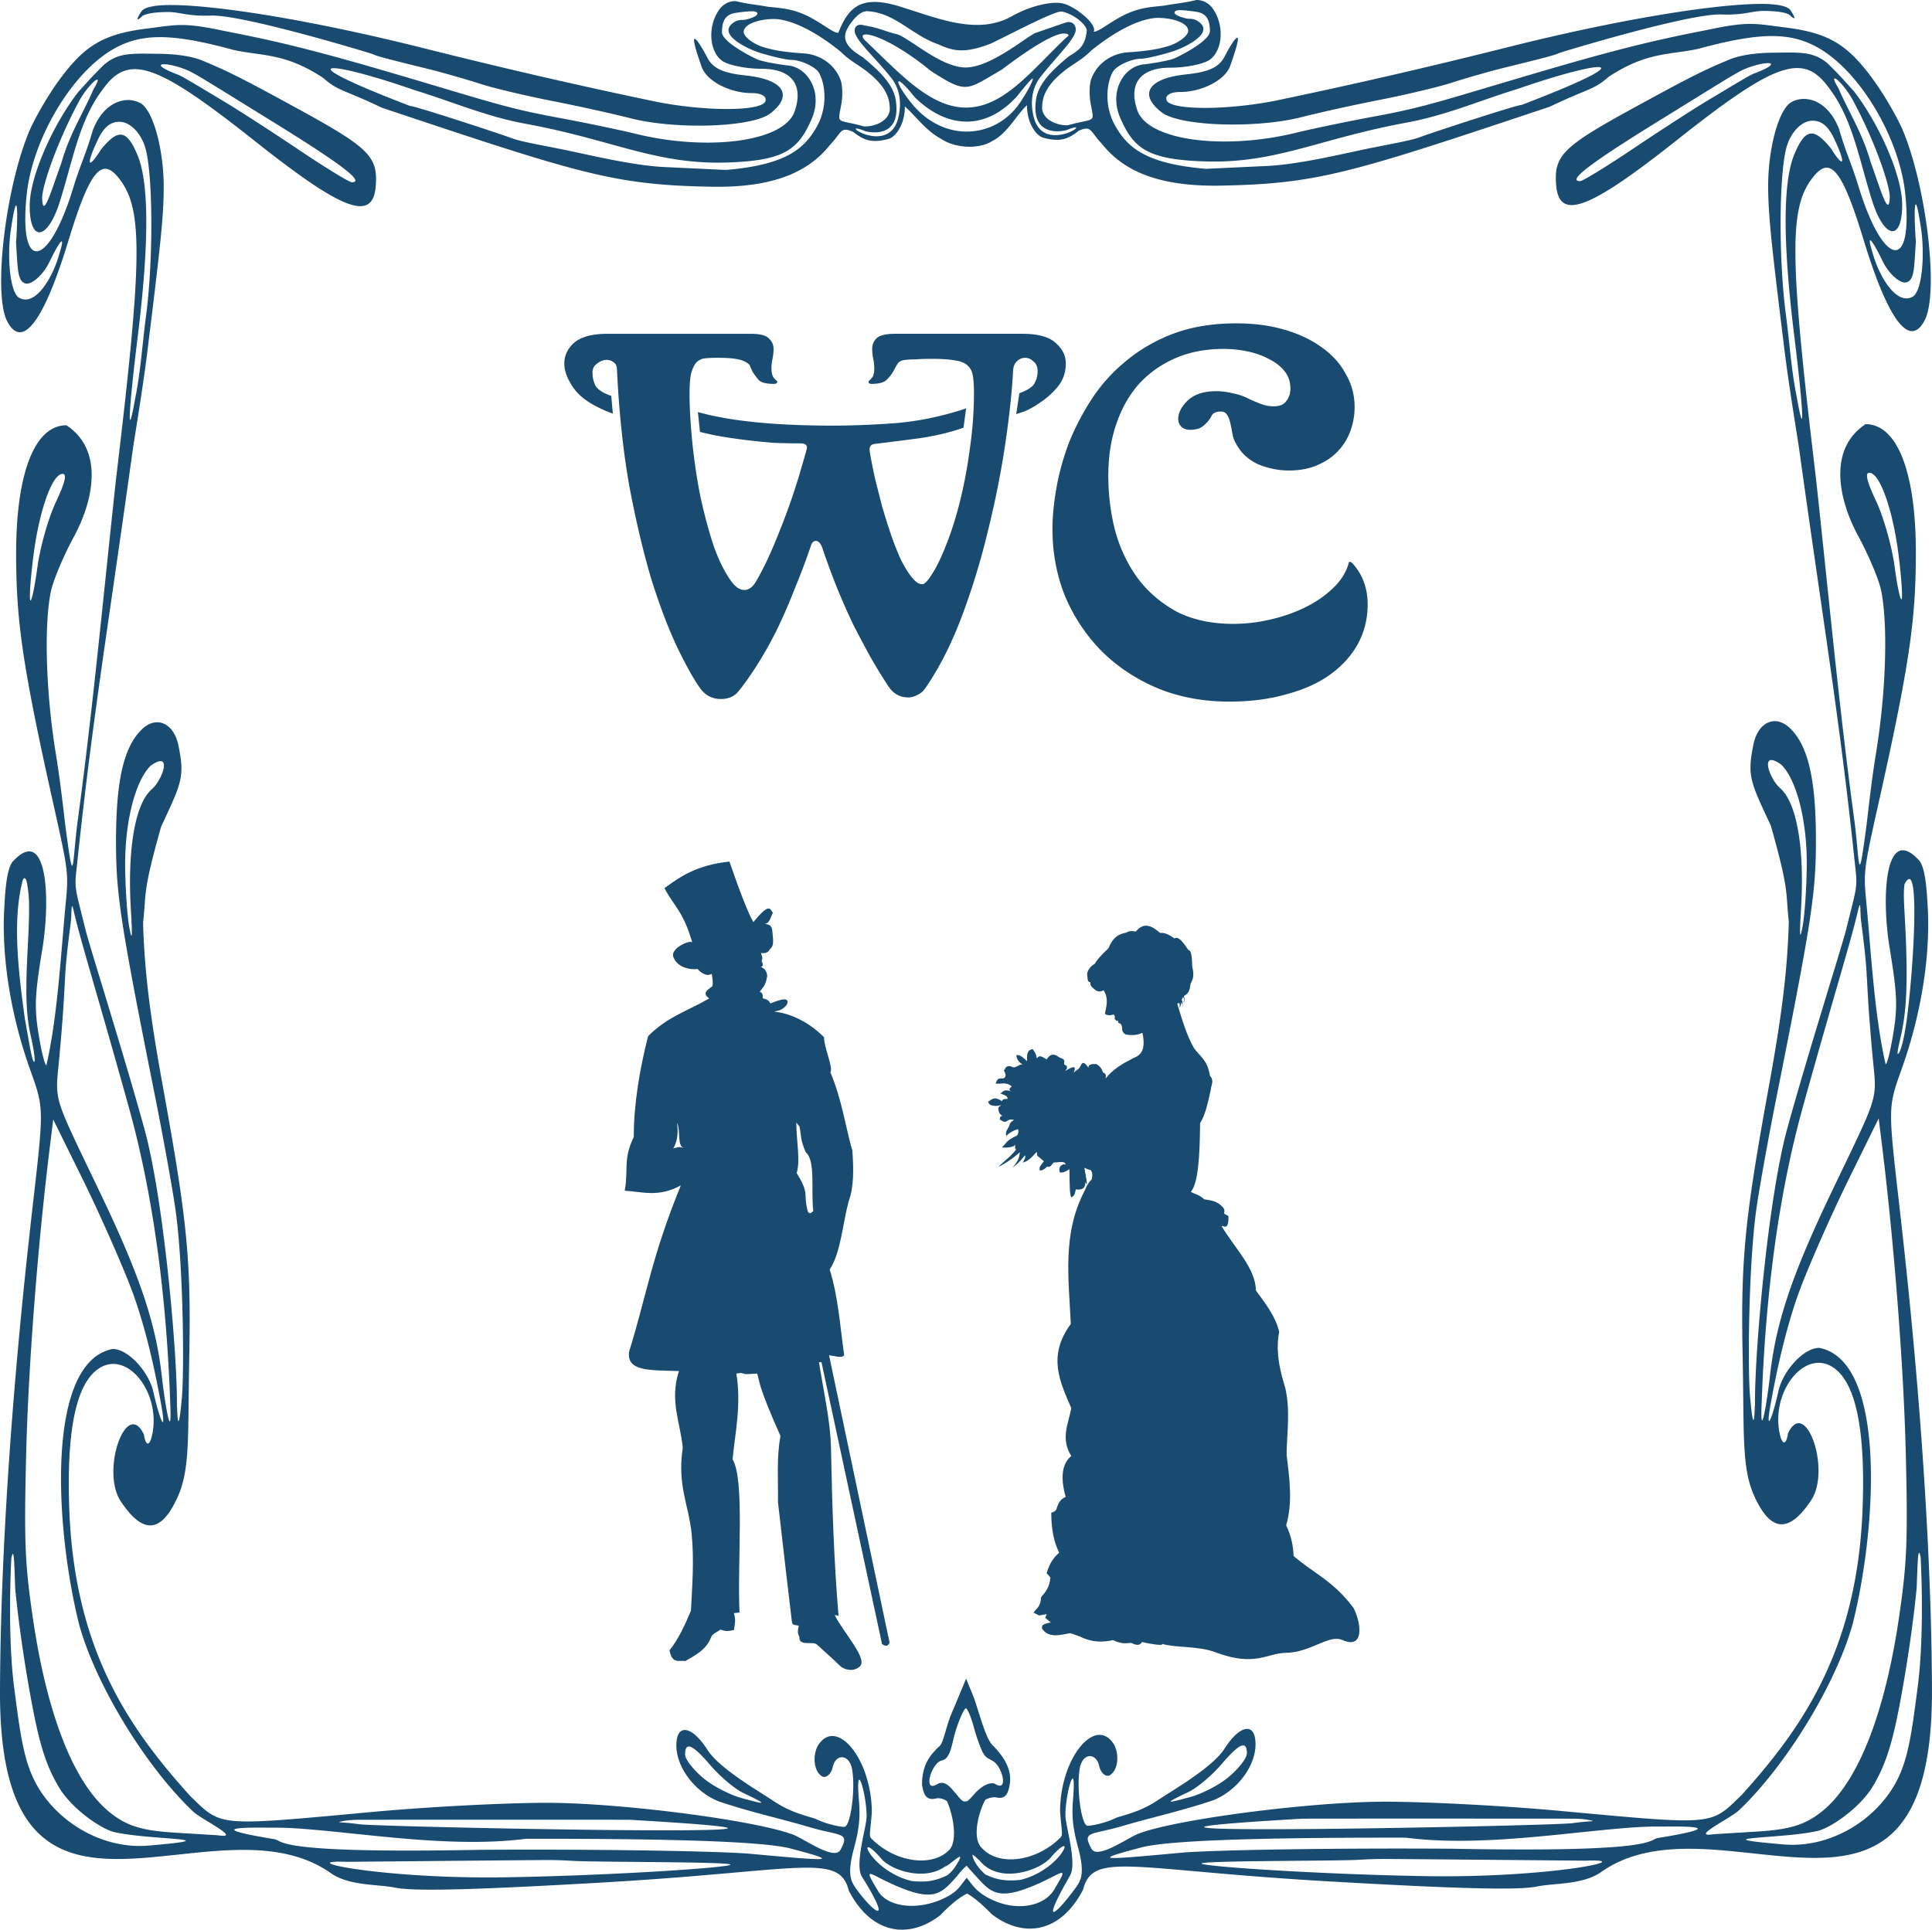
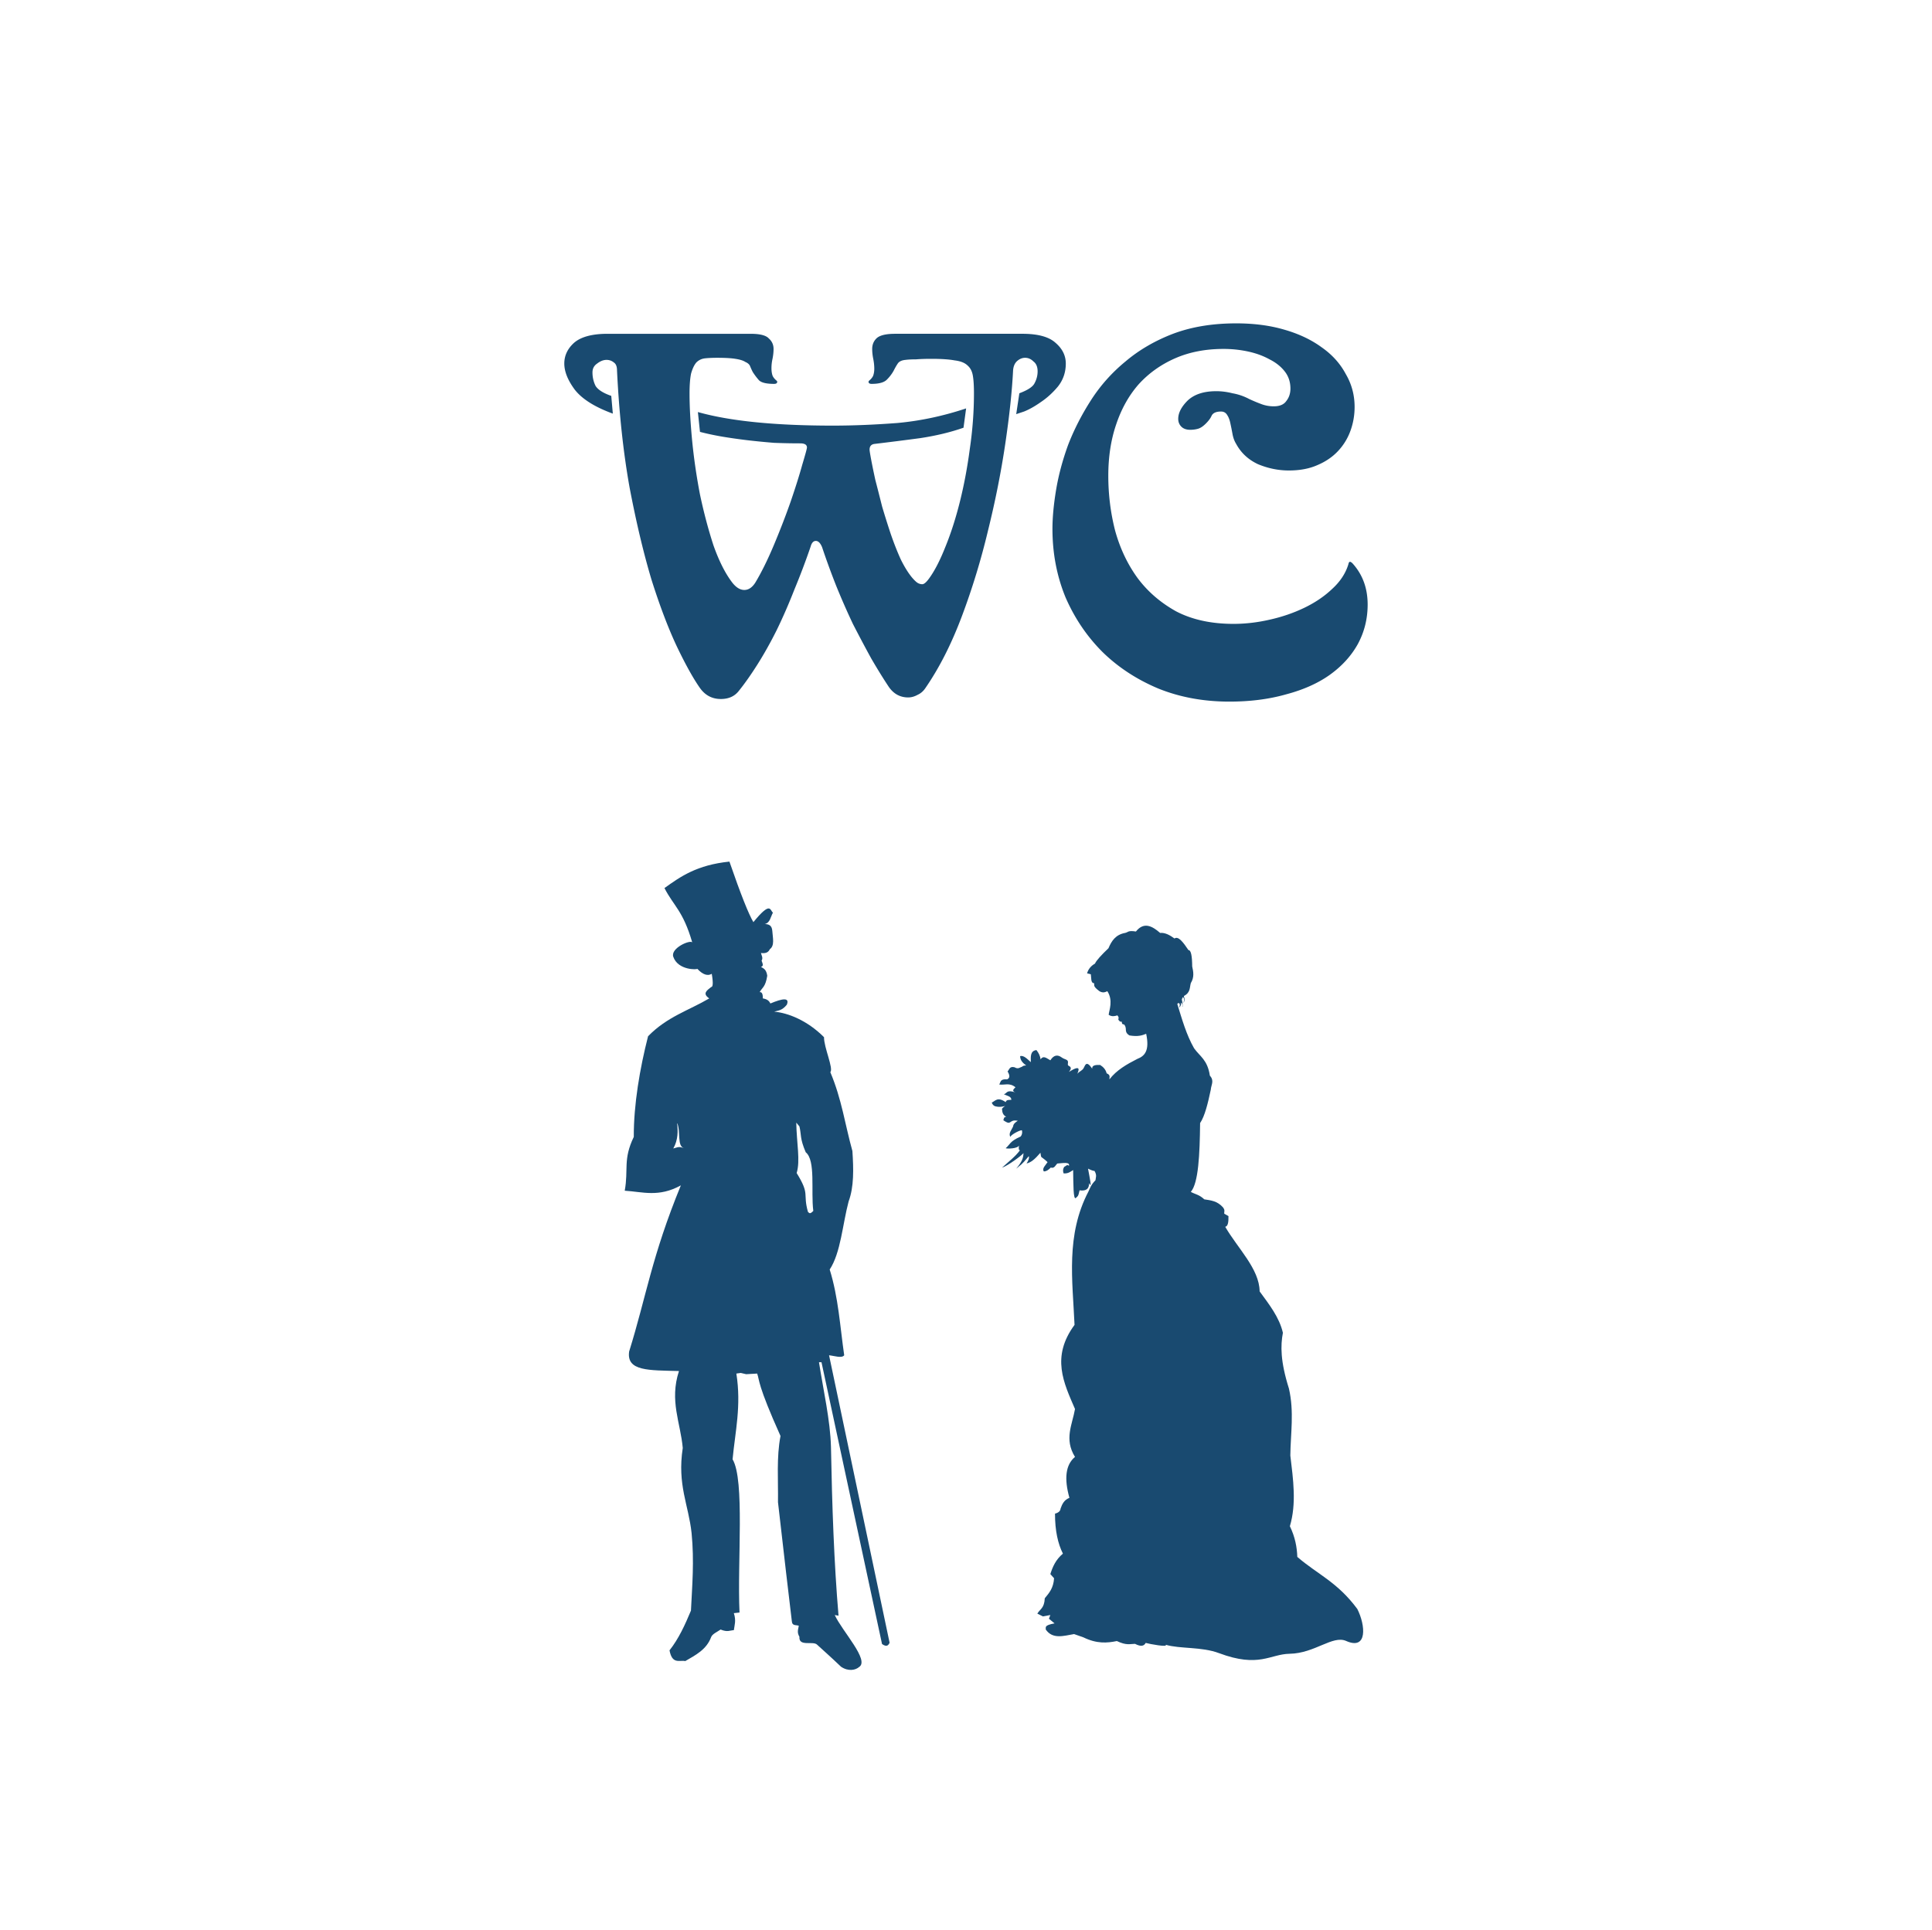
<svg xmlns="http://www.w3.org/2000/svg" viewBox="0 0 1480.9 1479.5" version="1.0">
  <g fill="#194a70">
    <path d="M520.44 1051.162c-7.444 22.814 1.191 39.597 2.904 58.979-4.338 28.342 4.46 43.556 6.767 65.259 2.125 21.65.44 40.246-.487 59.453-4.541 10.855-9.346 21.507-16.432 30.453 2.085 10.984 7.62 7.323 12.087 8.223 7.932-4.609 16.249-8.778 19.815-18.374.894-2.436 4.622-3.939 7.255-5.8 5.407 2.193 7.052.61 10.151.488.515-3.966 1.888-7.29 0-13.055l4.345-.48c-1.773-39.157 4.169-101.452-5.312-117.47 1.996-21.291 6.808-40.897 2.896-65.74l3.384-.48 4.108.967 8.459-.487c1.915 5.333.02 8.026 17.887 47.86-3.16 16.41-1.672 33.756-1.93 50.756 5.394 47.562 7.668 66.294 10.633 91.361.243 3.675 3.343 2.585 5.319 3.384-.467 2.862-1.557 4.967.48 8.46-.643 7.883 10.537 2.916 13.535 6.036 6.064 5.583 8.778 7.81 18.367 16.919 5.84 3.952 11.39 2.402 13.779.243 8.344-5.123-12.811-27.313-18.61-39.88l2.903.487c-3.418-40.22-4.954-84.202-5.8-129.55-.528-20.073-5.766-42.968-9.19-64.78h1.935l46.405 216.08c3.661 2.558 4.825.954 5.8-.967l-46.405-220.425c4.223.44 9.725 2.484 11.606 0-3.18-22-4.433-44.327-11.119-65.746 8.507-12.926 9.86-34.765 14.503-52.204 4.175-11.289 3.803-24.844 2.896-38.67-5.63-20.14-8.134-39.658-16.918-60.427 2.619-2.734-5.002-19.186-4.832-26.826-13.184-13.183-27.964-18.665-38.19-19.579 3.093-.974 5.976-.724 9.671-5.319 2.362-5.78-3.377-4.812-12.574-.961-.886-1.814-2.348-3.336-5.8-3.871.034-3.005-.52-5.035-2.415-4.832 1.982-3.729 4.392-3.681 5.8-12.567-.732-4.893-2.857-5.604-4.833-6.768 2.477-.69 1.05-2.937.48-4.838 1.293-1.93.008-3.865-.48-5.8 4.122.528 5.847-.86 6.768-2.897 3.911-2.808 2.26-8.79 1.935-14.02-.331-4.579-2.93-5.183-5.8-5.317 4.129-.865 4.46-5.524 6.28-8.702-2.348-1.99-1.678-9.015-14.982 7.252-3.608-6.04-9.604-21.033-18.367-46.407-24.959 2.589-37.432 11.419-49.796 20.303 7.093 13.857 14.185 17.22 21.27 41.572-1.962-1.963-16.763 4.602-14.502 11.119 3.654 10.517 18.55 9.908 18.374 9.184 4.371 4.642 8.026 5.67 11.119 3.864 1.292 7.749.791 10.11-.488 10.151-3.174 2.518-7.01 4.94-1.448 8.703-15.714 9.244-32.322 14.043-46.892 29.006-6.334 24.816-11.045 52.36-10.95 77.176-8.412 17.433-3.945 24.803-6.936 41.255 13.622.798 26.007 5.292 43.027-4.108-22.448 54.763-26.427 84.912-39.644 127.371-2.186 15.207 15.105 14.36 38.19 14.983zm-1.448-190.45c.744 6.604.812 13.21-2.903 19.815 5.38-1.746 4.994-1.043 8.46-.244-5.855-1.17-2.559-12.682-5.557-19.572zm91.361 0l2.416 2.896c1.597 6.585.19 8.967 4.832 19.822 7.77 6.24 3.871 29.966 5.807 44.956-2.741 2.971-3.215 1.421-4.115.724-4.067-14.55 1.787-12.892-8.649-29.756 2.93-9.448-.02-22.793-.29-38.643z" fill-rule="evenodd" />
-     <path d="M833.26 746.26c.95-3.38 3.09-5.77 6.06-7.48 1.04-2.44 4.94-6.64 10.34-11.77 2.33-5.6 5.51-10.48 12.83-11.76 2.34-.51 1.97-2.06 8.2-1.07 5.98-7.47 12.23-4.45 18.54 1.07 3.97-.33 7.54 1.79 11.05 4.28 2.96-2.13 6.79 3.1 10.69 8.91 1.95-.08 2.81 4.48 2.86 12.48.9 4.12 1.74 8.24-1.07 12.83-.96 3.5-.2 7.28-5.35 9.89 1.9 5.47-1.74 5.34-.21 4.53 1.02-.53-.1-6.39-1.32-1.86 1.37 6.45-.06 6.55.49 4.5.03-1.42-1.64-3.13-1.04-1.25-.22 2.2-1.63 3.14-1.45 2.75 1.37-2.96-.68-4.15-1.46-2.52 3.61 11.69 6.93 23.55 12.83 33.87 4.38 6.23 10.32 8.81 12.12 21.03 3.63 3.94.92 7.18.72 10.7-2.21 10.47-4.59 20.34-8.2 25.66-.27 24.09-1.24 46.03-7.13 52.76 3.44 1.89 6.45 2.04 10.33 5.71 4.89.79 9.83 1.14 14.26 6.06 1.95 2.46.81 3.37 1.07 4.99l3.21 1.78c.05 4.13-.19 7.82-2.49 8.2l-2.86-.71c9.47 16.45 26.19 32.25 26.38 49.55 7.32 10.02 15.1 19.87 17.83 31.73-1.83 9.75-2.01 21.71 4.63 42.78 4.09 17.85 1.27 34.33 1.07 51.33 2.19 18.35 4.84 36.76-.35 54.19 4.05 8.38 5.43 16.09 5.7 23.53 15.33 13.29 30.66 19.18 45.99 39.92 6.33 12.54 7.96 31.87-8.56 24.53-10.35-4.61-23.99 9.51-43.35 9.82-14.99.24-23.39 11.04-54.12-.49-13.38-5.02-29.61-3.15-40.85-6.41 2.04 2.06-12.14-.51-15.33-1.42-1.19 2.16-3.23 3.26-8.19.71-3.89.04-6.48 1.37-13.91-2.14-7.49 1.54-15.36 2.18-25.67-2.85l-7.12-2.5c-8.02 1.37-16.47 4.19-21.75-3.56.38-1.55-1.66-3.09 6.77-4.64l-4.28-3.56 1.07-2.85-5.7 1.07-4.28-2.14c2.06-3.52 5.34-4.01 5.71-11.77 3.25-3.94 6.64-7.69 7.13-15.33l-2.86-3.2c1.77-5.59 4.1-11.04 9.63-15.69-3.79-7.56-6.07-17.4-6.06-30.66 3.01-.78 4.11-2.19 4.28-3.92 1.2-3.44 2.76-6.64 6.77-8.2-4.1-14.6-3.03-25.32 4.28-31.37-8.5-13.66-2.06-24.82 0-36.72-8.63-20.04-18.51-39.87-.36-64.52-1.51-34.35-6.83-68.88 10.7-102.32 1.23-2.61 1.88-4.98 5.34-8.55.22-2.12 1.26-3.76-.71-7.13-1.14-.07-2.85-.71-4.99-1.78 1.21 6.69 3.33 16.16.71 11.05.18 2.12-.12 6.59-7.19 5.57-1.09 5.41-1.63 4.39-2.79 5.83-2.12 2.05-1.94-10.94-2.14-21.38-2.03 1.35-3.96 2.84-7.29 2.57-.79-2.26-.37-3.81.52-5.07 1.17-.33 2.09-2.17 3.56-.71.86-3.23-4.67-2.06-8.91-1.79-1.38 1.19-2.19 4.07-5.03 3.1-1.18 1.3-3.15 2.97-5.31 2.96-1.61-2.37 1.4-4.75 2.86-7.13-5.94-5.53-4.55-2.14-5.48-7.18-4.43 5.12-7.11 7.37-10.63 8.23 1.48-2.32 2.23-4.28 1.7-5.6-6.07 7.38-5.85 6.24-9.65 9.61 4.72-5.7 5.45-8.34 5.6-11.96-.84 1.36-11.49 9.45-16.48 11.18 4.82-4.42 10.3-8.51 13.9-13.54-1.95 1.11-.47-5.9-.71-3.93-.38 3.07-10 3.05-10.34 2.5 3.49-2.92 2.85-5.1 11.41-8.91-.56.64 1.8-1.33 1.07-4.64-.24-1.07-8.8 3.22-8.91 4.99-1.68-2.99 1.1-5.5 2.13-8.19.14-1.85 1.79-3.1 3.57-4.28-1.74-.15-3.33-.71-5.7 1.07-.95.36-1.21 1.41-5.35-1.43.35-1.22.34-2.72 2.29-2.66-2.43-1.11-3.24-3.16-3.36-6.25-.52.92 1.44-2.6 4.63-2.5-3.01.56-5.67 1.72-9.62.72-1.83-.52-2.34-1.69-2.85-2.86 2.82-1.32 4.41-4.67 10.69-.35.45-2.06 2.57-1.62 4.28-1.78.17-2.72-3.43-3.09-5.7-4.28 2.7-.66 1.74-3.75 8.91-1.43-3.16-1.08-1.4-2.51 0-3.92-4.78-3.82-8.33-1.45-12.48-2.14 1.28-1.68.47-4.4 6.06-3.92 2.03-.91 2.36-2.8.36-6.06 1.38-1.47 1.51-4.19 5.34-3.21 2.96 1.73 3.96.03 5.71-.36.46-.45.79-.93 3.21-1.06-3.75-2.58-4.55-4.89-4.64-7.13 2.74-.78 5.47 2.18 8.2 4.63-.08-4.2-.52-8.65 4.28-9.27 1.68 2.07 2.87 4.39 3.21 7.13 2.25-3.44 4.92-.56 7.48.71 2.71-4.29 5.73-4.37 8.64-2.22 1.63 1.2 2.89 1.27 4.08 2.05 1.8 1.17-.21 3.7 1.28 4.36 2.72 1.2 1.55 3.07.26 4.73 10.22-6.49 7.03-.3 6.42 1.42 1.32-1.69 3.46-2.32 4.58-3.96 1.41-2.04 1.97-7.06 6.83.04-.34-2.52 2.39-3 6.06-2.85 2.64 1.65 4.36 3.76 4.99 6.42 3.24 1.29 1.99 3.03 2.14 4.63 5.46-7.11 13.28-11.56 21.39-15.69 5.51-2.12 9.58-6.14 6.77-19.25-3.03 1.21-6.16 2.35-12.81 1.26-3.25-1.9-2.63-4.1-2.82-5.34-.18-1.21-.36-1.96-1.25-3.05-2.26-.2-1.47-1.38-1.91-2.2-1.64.34-1.79-.82-2.52-1.39-.17-1.08.89-1.42-.76-3.4-1.48.45-4.12 1.32-6.68-.45.38-3.62 3.59-10.94-1.01-18.08-1.7.74-3.36 1.56-6.05 0-5.49-4.11-3.58-4.52-4.16-6.17-2.59.02-2.02-4.05-2.45-6.81z" />
-     <path d="M916.953-.002c-8.448 2.2-15.219 2.594-24.88 4.363-9.401 1.037-19.899 1.158-33.868 8.98-9.72 5.436-16.869 11.414-19.913 10.927 3.291-5.014-14.151-19.923-24.467-21.784-7.38-1.332-22.615 1.2-38.415 10.052-25.76 14.42-55.785 1.737-81.632-6.251-32.502-11.055-42.898-2.177-51.201 18.83-3.044.487-10.193-5.49-19.905-10.927-13.977-7.822-24.475-7.943-33.875-8.98-9.662-1.768-16.425-2.163-24.881-4.363-5.1-.078-10.258 2.403-13.507 7.921-8.082 12.515-6.508 31.005 3.224 37.91 4.696 3.331 18.237 6.055 30.079 6.055 22.687 0 32.45 11.815 25.448 32.53-8.042 23.798-67.324 30.646-121.363 17.45-13.35-3.259-40.765-8.947-60.908-12.663-39.67-7.319-51.751-12.171-130.037-35.157-74.832-21.97-101.08-26.299-129.085-32.02s-32.828-3.761-55.508-.93c-22.673 2.828-36.352 8.04-48.288 18.381-19.607 16.99-37.565 50.856-41.43 60.019C4.227 143.788-5.566 225.67 5.65 246.588c12.386 23.11 29.334-4.812 46.566-61.325 16.352-53.629 25.36-65.174 38.408-49.219 19.106 23.357 18.837 59.62-1.722 231.57-9.626 88.4-17.726 176.338-29.625 263.748-3.981 32.19-2.572 51.613-9.015 2.968-.938-7.061-3.59-32.733-7.49-56.628-7.577-46.436-9.154-97.82-3.814-124.02 1.801-8.837 10.047-28.341 18.321-43.332 15.64-29.778 21.118-66.279-6.407-84.292-24.177 0-38.503 36.514-38.503 98.185 0 50.055 4.425 83.818 27.243 186.327 11.645 52.305 12.93 57.36 11.26 76.485-4.061 41.218-6.473 91.354-15.321 129.74-1.177 0-3.887-10.844-6.015-24.1-3.291-20.466-2.834-30.36 3.014-65.696 6.393-39.47 3.357-95.434-23.13-66.035-4.097 5.91-5.34 19.396-6.218 36.474-1.918 37.273 5.143 81.093 19.68 122.026 10.99 30.958 10.954 28.342 1.728 109.15C3.718 1111.486.137 1234.868 0 1298.043c.007 218.518 163.38 74.71 253.556 138.048 14.202 9.976 35.865 8.376 49.269 11.141 14.376 2.969 60.942 1.722 158.702-3.903 153.167-8.81 181.608-23.272 189.178 6.397 17.769 34.034 46.631 36.88 70.081 18.583 8.761-9.081 15.38-14.096 20.523-16.509 4.874 2.684 10.976 7.699 18.771 15.696 23.45 18.297 52.335 15.451 70.104-18.664 7.57-29.67 35.996-15.154 189.155-6.344 97.76 5.612 144.326 6.859 158.71 3.89 13.396-2.765 35.052-1.165 49.29-11.141 90.154-63.338 253.535 80.51 253.535-138.075-.145-63.188-3.705-186.516-24.627-369.387-9.226-80.822-9.226-78.193 1.744-109.15 14.529-40.947 21.575-84.767 19.687-122.04-.872-17.065-2.107-30.565-6.248-36.46-26.443-29.413-29.494 26.565-23.101 66.035 5.811 35.321 6.32 45.216 2.978 65.696-2.107 13.256-4.795 24.099-5.957 24.099-8.863-38.399-11.26-88.521-15.328-129.74-1.671-19.137-.436-24.18 11.26-76.498 22.81-102.509 27.242-136.258 27.242-186.327 0-61.67-14.384-98.185-38.502-98.185-27.533 18.013-22.085 54.528-6.466 84.292 8.282 15.005 16.564 34.495 18.38 43.333 5.303 26.2 3.705 77.596-3.85 124.019-3.923 23.909-6.539 49.58-7.483 56.628-6.466 48.646-5.013 29.223-9.008-2.968-11.914-87.41-19.978-175.335-29.64-263.747-20.559-171.946-20.85-208.203-1.743-231.557 13.076-15.96 22.084-4.414 38.43 49.215 17.217 56.506 34.216 84.441 46.566 61.332 11.187-20.928 1.453-102.81-16.854-146.262-3.923-9.158-21.867-43.024-41.481-60.014-11.914-10.342-25.572-15.553-48.237-18.382-22.738-2.83-27.533-4.79-55.502.931-28.041 5.721-54.266 10.05-129.113 32.021-78.29 22.985-90.372 27.838-130.037 35.157-20.144 3.716-47.561 9.404-60.913 12.664-54.034 13.194-113.32 6.347-121.363-17.451-7.003-20.715 2.768-32.53 25.448-32.53 11.841 0 25.383-2.724 30.083-6.056 9.727-6.904 11.304-25.394 3.218-37.909-3.247-5.518-8.405-8-13.505-7.92zm432.288 3.008c-36.832.22-110.786 12.414-192.055 32.826-62.279 15.644-117.287 28.334-176.69 40.788-38.56 8.086-83.673 8.156-86.332.128-1.235-3.728 3.022-6.227 10.643-6.227 16.04 0 34.209-8.837 38.183-20.076 13.759-38.858-.574-14.683-4.127-7.455-4.51 9.157-13.417 12.329-29.857 14.062-28.724 3.028-36.505 15.119-18.685 29.014 13.868 10.808 72.625 12.748 108.09 3.558 12.248-3.175 38.742-9.045 58.887-13.004 20.145-3.957 44.866-9.811 54.935-13.045 10.076-3.234 28.79-8.722 41.612-11.86 48.992-11.98 34.957-9.225 44.953-12.24 45.106-13.612 102.787-29.036 120.44-28.379 17.58.656 23.682-2.692 32.4-2.71 9.662-.02 18.234 1.134 20.559 3.472 3.56 3.551 4.867 2.787.145-4.066-1.889-2.752-8.717-4.873-23.101-4.786zm-1217.62.847c-14.413-.087-21.22 2.034-23.109 4.786-4.714 6.853-3.414 7.617.11 4.066 2.324-2.338 10.903-3.493 20.573-3.472 8.695.019 14.812 3.366 32.436 2.71 17.624-.657 75.29 14.767 120.41 28.378 10.004 3.016-4.031.262 44.954 12.241 12.83 3.138 31.543 8.626 41.612 11.86s34.797 9.088 54.938 13.045c20.143 3.96 46.635 9.829 58.889 13.004 35.465 9.19 94.214 7.25 108.082-3.558 17.82-13.895 10.047-25.985-18.684-29.013-16.44-1.734-25.346-4.906-29.853-14.063-3.559-7.228-17.889-31.403-4.132 7.455 3.978 11.239 22.15 20.076 38.184 20.076 7.62 0 11.885 2.5 10.65 6.227-2.66 8.029-47.778 7.958-86.34-.128C440.94 65.013 385.93 52.323 323.65 36.68 242.397 16.267 168.451 4.073 131.62 3.853zm681.972 4.968c10.047 1.791 19.788 11.008 19.425 14.685-1.242 12.563-6.756 15.32-13.803 19.738-12.27 10.223-23.26 20.438-25.084 33.123-3.516 24.484 12.909 25.805 23.181 23.465 24.264-9.935-17.02 19.971-24.86-9.742-2.004-7.32-3.29-20.448 5.173-31.216 11.282-14.353 25.165-27.694 26.77-34.732 1.06-4.657-2.608-8.575-7.679-6.82l-22.701 7.836c-6.292 2.176-34.478 26.693-53.976 26.577-19.433-.115-43.893-23.614-53.243-25.688-7.722-1.713-12.923-4.796-24.169-6.51-5.07-1.752-8.369.795-7.308 5.452 1.605 7.038 16.585 20.422 27.867 34.774 8.47 10.769 7.177 23.854 5.18 31.174-7.846 29.713-49.131-.193-24.86 9.742 10.265 2.34 26.69 1.019 23.174-23.465-1.816-12.685-12.807-22.9-25.085-33.123-7.046-4.417-17.071-10.774-12.764-20.707 2.027-4.664 9.321-15.17 16.092-14.794 21.394 1.192 33.896 18.48 54.666 25.54 10.81 4.927 19.418 7.098 39.156-.431 10.083-4.488 48.934-25.284 54.848-24.878zm90.531-1.03c4.708.017 12.996 1.142 14.98 1.695 5.702 1.591 8.31 5.882 8.31 14.36 0 7.54-23.007 19.066-27.017 20.838-4.01 1.772-17.704 4.067-23.878 4.702-14.784 1.518-26.901 20.353-17.712 41.297 10.28 23.424 21.191 31.766 65.295 33.08 54.15 1.614 87.088-17.432 153.733-29.692 30.795-5.664 56.475-17.067 84.93-25.71 65.636-22.884 102.758-25.93 3.858 11.987-5.034.32-71.164 22.093-77.571 24.566-6.408 2.474-16.702 4.306-36.963 8.302-20.26 3.997-55.123 12.82-80.84 14.02l-46.74 2.203c-46.138-3.784-59.86-16.37-69.087-31.936-11.5-19.41-5.368-40.46-.675-44.602 5.688-5.023 15.023-7.928 19.454-7.836 4.424.092 20.457-4.103 26.175-6.141 9.683-3.454 31.295-14.222 17.594-22.83-3.712-2.33-6.145-1.334-8.739-1.948-12.27-2.906-9.822-6.37-5.107-6.354zm-327.43.848c4.707-.016 7.156 3.49-5.107 6.396-2.6.614-5.034-.424-8.747 1.906-13.698 8.608 7.912 19.419 17.595 22.872 5.718 2.039 21.75 6.192 26.175 6.1 4.431-.093 13.773 2.812 19.461 7.835 4.686 4.142 10.817 25.191-.682 44.6-9.226 15.569-22.95 28.154-69.084 31.938l-46.742-2.202c-25.716-1.201-60.58-10.024-80.84-14.02-20.263-3.997-30.55-5.829-36.964-8.302-6.407-2.474-72.537-24.247-77.571-24.567-98.908-37.917-61.815-34.87 3.864-11.986 28.449 8.642 54.129 20.045 84.924 25.71 66.647 12.26 99.583 31.305 153.74 29.692 44.104-1.314 55.008-9.613 65.287-33.039 9.19-20.942-2.927-39.82-17.704-41.338-6.182-.636-19.875-2.93-23.886-4.702-4.01-1.773-27.014-13.3-27.014-20.84 0-8.476 2.606-12.767 8.308-14.358 1.983-.553 10.272-1.678 14.987-1.695zm309.763 5.083c11.717-.21 24.314 3.623 24.314 9.954 0 3.263-5.979 8.222-13.301 11.012-10.97 3.764-22.259 4.668-33.396 5.464-9.204.657-22.353 6.148-27.67 20.586-1.337 3.613-1.628 11.813-.502 18.085 2.95 16.437 4.156 11.2-17.137 17.154-6.102.556-18.583-2.693-19.978-12.41 0-6.796.77-16.495 17.435-29.564 6.27-4.922 13.927-8.733 19.927-14.995 14.362-11.75 34.275-24.317 50.308-25.286zm-294.304.847a51.813 51.813 0 012.201 0c16.04.969 35.945 13.536 50.308 25.286 6.007 6.262 13.657 10.073 19.934 14.995 16.665 13.069 17.435 22.81 17.435 29.607-1.395 9.717-13.883 12.966-19.978 12.41-21.3-5.955-20.094-.718-17.144-17.154 1.126-6.273.835-14.472-.494-18.086-5.325-14.437-18.474-19.97-27.679-20.628-11.129-.796-22.425-1.7-33.395-5.464-7.323-2.79-13.301-7.749-13.301-11.012 0-5.936 11.07-9.682 22.113-9.955zm223.248 11.14c3.785.016 4.708 1.38 1.998 3.007-26.755 25.216-48.52 54.763-78.421 53.743-27.62-.94-51.397-28.398-76.663-52.211-6.553-8.426 16.737-4.077 51.07 24.064 28.339 18.32 27.373 14.573 54.412-.847 22.905-17.423 40.383-27.789 47.604-27.756zm541.802 1.948c14.384-.141 25.571 2.816 36.323 8.895 32.182 18.135 62.548 69.19 66.907 112.413 6.102 60.719-17.145 55.175-35.742-5.675-5.376-17.722-9.88-26.329-14.965-44.178-8.282-21.745-24.918-26.69-35.96-21.178-10.243 4.767-18.525 35.797-18.452 64.975.072 20.689 2.034 40.8 11.768 119.363 2.979 25.888 8.645 60.492 11.696 79.969 18.67 134.564 31.166 207.864 42.353 313.64 2.76 26.294 3.27 19.03-5.884 56.126-3.27 13.351-29.204 94.716-45.331 153.378-14.602 53.226-25.136 171.891-24.7 211.78v.041c-.073.434-.145.895-.145 1.396-.146 4.162-.727 24.493-3.633-7.929-1.888-20.25-1.235-102.793 5.158-145.99 2.543-17.091 9.372-54.826 15.183-83.872 26.734-134.144 30.148-155.966 30.148-196.452 0-46.937-5.957-72.622-19.905-86.067-11.114-10.695-24.409-4.826-27.968 12.334-5.013 24.505-2.325 28.856 13.294 62.348 14.602 51.64 11.187 50.76 13.803 73.734-1.09 36.894-5.086 70.06-15.038 124.792-18.96 104.162-21.867 133.764-20.34 209.192 1.161 58.73-.8 84.143 8.571 105.6 13.44 30.252 27.896 28.273 44.242 3.428 14.892-23.624-4.795-78.87-18.09-50.746-1.089 8.336-4.285 10.125-6.392-.081-6.538-31.554 18.234-63.596 39.665-51.343 17.653 10.139 25.716 44.363 24.118 102.753-2.615 111.184-44.604 172.488-93.06 226.067-24.336 23.462-19.396 23.042-140.482 11.9-41.815-3.849-101.734-6.952-133.175-6.912-57.056.082-160.315 13.514-188.676 24.574-8.238 3.212-31.296 19.91-35.865 11.52-7.512-13.784-.538-10.328 23.726-17.457 23.704-6.967 45.048-11.453 69.442-19.694 18.343-7.21 32.575-26.024 32.575-42.993 0-7.997-2.58-11.847-6.582-11.765-4.533.081-10.875 5.218-17.232 15.194-9.168 14.408-39.686 31.838-50.67 39.184-11.079 7.415-19.949 10.098-31.761 13.514-10.033 4.988-20.312 6.357-22.404 6.397-4.824.095-8.747-28.314-6.088-43.969 2.063-12.117 12.582-12.375 14.893-1.911 1.285 5.815 5.564 8.96 8.492 6.913 7.068-4.961 6.516-18.109 2.295-24.276-14.31-20.886-40.805 12.023-40.754 52.319 1.191 15.492 2.463 18 .116 20.073-18.437 18.46-47.35 22.093-60.02 7.916-8.703-8.173-1.155-31.052 2.753-37.179 2.165-1.044 5.776-2.168 8.071-1.653 6.706 1.49 9.32-1.857 10.607-10.762 1.896-13.161-8.318-24.248-13.49-29.52-4.948-5.057-9.328-22.162-14.072-36.095l-5.993-14.693-9.99 24.018c-5.28 11.277-7.082 24.695-10.242 27.61-6.858 6.343-13.527 13.892-13.57 29.52 1.278 8.919 3.922 12.266 10.62 10.762 2.899-.65 5.834.312 8.449 1.952 3.778 7.834 8.776 28.395 2.36 36.894-12.676 14.164-41.589 10.545-60.026-7.93-2.34-2.06-1.068-4.58.116-20.073.05-40.282-26.443-73.164-40.755-52.264-4.213 6.153-4.765 19.314 2.296 24.262 2.928 2.06 7.206-1.125 8.492-6.94 2.31-10.477 12.83-10.206 14.893 1.911 2.659 15.655-1.264 44.05-6.088 43.956-2.085-.041-12.372-1.41-22.404-6.398-11.805-3.415-20.682-6.045-31.76-13.459-10.978-7.36-41.5-24.83-50.67-39.225-6.357-9.976-12.7-15.127-17.232-15.208-3.999-.068-6.584 3.768-6.584 11.779 0 16.97 14.235 35.782 32.578 42.993 24.4 8.24 45.743 12.727 69.447 19.694 24.257 7.13 31.23 3.7 23.72 17.485-4.57 8.39-27.628-8.35-35.866-11.562-28.361-11.047-131.62-24.479-188.676-24.56-31.442-.054-91.36 3.05-133.168 6.9-121.086 11.154-116.153 11.56-140.46-11.901-48.463-53.566-90.46-114.87-93.097-226.054-1.583-58.404 6.451-92.614 24.155-102.753 21.409-12.266 46.152 19.775 39.636 51.33-2.107 10.205-5.274 8.43-6.4.08-13.31-28.124-32.953 27.122-18.075 50.747 16.36 24.844 30.788 26.823 44.205-3.43 9.43-21.455 7.44-46.856 8.602-105.599 1.496-75.414-1.395-105.016-20.32-209.192-9.945-54.731-13.947-87.898-15.073-124.778 2.651-22.974-.749-22.107 13.846-73.748 15.56-33.492 18.3-37.829 13.258-62.348-3.523-17.146-16.869-23.028-27.969-12.32-13.919 13.431-19.861 39.13-19.861 86.067 0 40.473 3.356 62.295 30.148 196.452 5.797 29.033 12.633 66.78 15.161 83.859 6.415 43.196 7.025 125.74 5.18 146.003-2.957 32.421-3.538 12.09-3.654 7.916a10.171 10.171 0 00-.138-1.396v-.04c.443-39.89-10.142-158.542-24.744-211.782-16.09-58.648-42.018-140.013-45.316-153.377-9.154-37.084-8.638-29.819-5.856-56.114 11.18-105.789 23.654-179.089 42.317-313.653 3.044-19.477 8.76-54.08 11.718-79.968 9.741-78.557 11.71-98.668 11.754-119.357.065-29.178-8.231-60.208-18.409-64.975-11.086-5.511-27.685-.567-35.96 21.178-5.1 17.85-9.632 26.456-15.03 44.178-18.532 60.85-41.815 66.394-35.706 5.675 4.345-43.224 34.71-94.278 66.878-112.413 21.562-12.158 44.837-11.914 91.781.89 21.932 4.818 39.127 2.069 68.629 21.389 11.689 10.363 14.813 8.436 45.157 22.958 152.84 51.078 177.772 59.128 252.241 60.526 51.673.97 76.438-13.486 91.462-32.445 8.717-9.07 7.468-14.088 17.478-9.572 7.468 5.853 13.578 9.037 26.995 5.38 5.921-1.614 12.706-11.818 12.597-24.948 7.425 6.523 16.629 19.103 27.511 24.711 11.616 7.985 30.453 8.018 39.788 1.616 11.057-5.366 18.86-20.674 26.306-27.218-.11 13.13 6.676 23.334 12.596 24.947 13.418 3.659 19.528.517 26.996-5.336 10.01-4.517 8.768.503 17.478 9.573 15.023 18.959 39.788 33.416 91.469 32.445 74.462-1.4 99.401-9.45 252.241-60.528 30.315-14.522 33.44-12.594 45.135-22.958 29.495-19.32 46.712-16.57 68.65-21.39 23.465-6.4 41.046-9.642 55.43-9.784zm15.328 12.622c-3.996-.021-8.5.079-13.658.128-12.35.116-24.772 1.739-33.053 5.167-19.397 7.981-30.802 13.705-73.736 37.231-54.092 29.57-61.001 36.447-59.287 58.833 2.136 27.88 24.853 19.464 92.559-34.224 75.552-59.933 96.692-67.269 116.306-40.323 18.67 24.177 23.32 55.529 33.78 88.143 9.372 28.307 22.593 29.817 22.593 1.652 0-22.844-18.452-63.18-37.194-87.169-10.17-11.12-7.846-9.052-19.688-20.882-8.5-7.276-16.49-8.492-28.622-8.556zm-1264.258.847c-12.132.064-20.102 1.28-28.601 8.556-11.87 11.83-9.531 9.763-19.709 20.882-18.714 23.99-37.202 64.325-37.202 87.169 0 28.165 13.25 26.655 22.63-1.652 10.453-32.614 15.117-63.966 33.801-88.143 19.579-26.946 40.762-19.61 116.307 40.323 67.677 53.689 90.393 62.104 92.529 34.224 1.714-22.386-5.194-29.262-59.25-58.833-43.007-23.526-54.39-29.25-73.736-37.231-8.31-3.428-20.719-5.05-33.076-5.167-5.15-.049-9.647-.15-13.693-.128zm1247.186 7.286c4.286.161 2.615 2.865-11.405 8.132-3.342 1.253-22.738 13.17-33.78 19.695-10.97 6.527-36.905 23.274-57.682 37.232-20.776 13.957-39.374 25.414-41.48 25.414-10.17 0 7.773-13.75 60.95-46.55 48.963-30.265 59.351-37.047 66.035-39.73 7.264-2.911 14.093-4.32 17.362-4.193zm-1230.115.847c3.299-.126 10.113 1.282 17.37 4.193 6.69 2.683 17.065 9.465 66.086 39.73 53.126 32.8 71.084 46.55 60.885 46.55-2.042 0-20.697-11.457-41.452-25.414-20.755-13.958-46.719-30.705-57.71-37.231-10.984-6.527-30.417-18.443-33.759-19.696-14.035-5.267-15.648-7.97-11.42-8.132zm1281.04 10.927c1.889.04 9.226 7.982 14.093 17.07 16.418 30.524 28.332 64.917 28.042 74.08-.654 16.7-7.41-7.12-14.82-27.572-6.32-22.116-16.345-37.238-24.554-56.165-3.197-5.285-3.778-7.433-2.761-7.413zm-614.912.043c1.06-.146-2.216 7.318-9.35 18.086-18.365 27.708-58.138 32.078-83.434.847-13.526-16.706-14.216-25.518 2.434-4.659 24.583 24.171 54.238 26.05 78.567-.847 7.286-9.126 10.962-13.314 11.783-13.427zm-717.038.804c.98-.02.436 2.128-2.768 7.413-8.187 18.927-18.248 34.049-24.518 56.165-7.475 20.453-14.231 44.273-14.827 27.573-.327-9.164 11.63-43.557 27.99-74.08 4.875-9.089 12.263-17.03 14.123-17.07zm1314.893 31.513c5.957.008 10.751 2.848 15.546 11.69 10.388 21.332 9.08 26.306-1.526 9.446-13.149-16.196-19.614-15.185-27.823 4.278-9.008 21.212-9.08 67.46-.29 138.928 7.41 60.099 8.281 83.425 1.816 46.585-3.996-19.789-5.376-41.028-8.064-61.576-5.957-44.005-5.376-112.853 1.017-131.056 3.777-10.902 11.769-18.307 19.324-18.298zm-1297.821.847c7.599-.01 15.539 7.396 19.367 18.298 6.393 18.203 6.916 87.05.974 131.05-2.652 20.561-4.068 41.787-8.013 61.59-6.51 36.825-5.616 13.499 1.772-46.6 8.783-71.464 8.689-117.712-.254-138.928C97.15 99.345 90.67 98.333 77.5 114.53c-10.585 16.86-11.907 11.885-1.519-9.446 4.78-8.842 9.612-11.682 15.525-11.69zm1376.932 63.281c.727-.24 2.034 5.087 4.068 18.595 2.76 18.236 1.308 46.386-5.957 51.928-12.277 7.737-26.08-14.368-31.383-33.969-4.94-16.034.29-8.72 7.991 7.2 4.432 9.173 13.295 17.299 18.017 16.053 6.392-1.679 5.957-10.843 7.337-31.046-1.09-16.149-1.235-28.411-.073-28.76zm-1456.189.847c.051-.03.11-.014.16 0 1.104.35.98 12.612-.116 28.76 1.395 20.204.98 29.368 7.33 31.047 4.722 1.246 13.592-6.88 18.03-16.053 7.7-15.92 12.924-23.234 7.991-7.2-5.31 19.6-19.076 41.7-31.397 33.97-7.243-5.543-8.681-33.693-5.906-51.929 1.86-12.663 3.13-18.158 3.908-18.595zm1420.665 204.95c7.919 0 17.871 27.949 22.303 62.525 2.179 17.227 3.269 32.692 2.397 34.346s-3.342-9.61-5.376-25.034c-2.107-15.411-8.427-37.884-14.093-49.933-7.265-15.438-8.79-21.904-5.23-21.904zm-1384.996.854c3.596 0 2.042 6.466-5.223 21.904-5.666 12.036-11.994 34.508-14.071 49.933-2.085 15.41-4.52 26.687-5.405 25.034s.218-17.132 2.426-34.36c4.446-34.576 14.398-62.51 22.273-62.51zm1309.59 219.399c1.598-.136 4.213.867 7.918 3.565 11.841 11.819 19.833 43.535 19.47 77.474-.146 17.078-1.599 38.046-3.197 46.585-2.18 11.264-2.47 7.51-1.162-13.676 2.542-42.166-2.18-80.293-16.055-92.384-6.684-5.855-12.786-21.063-6.974-21.564zm-1234.837.854c.233-.014.45-.014.654 0 5.819.501-.305 15.695-7.01 21.564-13.847 12.09-18.554 50.218-16.004 92.37 1.278 21.2.959 24.954-1.163 13.69-1.605-8.552-3.044-29.52-3.218-46.598-.349-33.926 7.613-65.642 19.455-77.475 3.283-2.358 5.652-3.416 7.286-3.551zm1340.682 90.35c7.628-.474 2.833 73.003-1.67 106.78-2.18 16.386-4.723 25.033-6.321 26.877s-.944-1.722 1.961-14.638c3.778-16.943 4.795-36.095 3.705-68.584-.871-24.776-2.542-38.276-1.162-46.503 1.308-2.535 2.47-3.796 3.487-3.931zM17.48 674.77c.48-1.775 2.571-3.307 3.472 3.944 1.366 8.173 2.078 14.544.305 47.873-1.714 32.394-1.554 50.272 2.238 67.2 2.891 12.931 3.952 21.958 2.36 20.129-1.597-1.844-3.813-16.387-6.726-32.367-4.679-33.872-10.062-75.754-1.65-106.779zm1408.024 19.193c.727-.515.436 7.55 1.017 11.981 6.539 49.96 2.688 36.135 8.718 102.713 3.342 36.677 6.393 26.403-31.892 106.44-30.656 64.19-42.134 99.933-46.566 139.063-2.542 22.635-7.918 53.281-6.393 20.453 2.688-78.572 12.35-157.05 31.674-226.433 24.337-87.532 37.05-127.679 42.207-150.409.582-2.52.945-3.646 1.235-3.808zm-1370.248.84c.254-.068.668 1.017 1.314 3.863 5.166 22.73 17.879 62.836 42.2 150.354 19.288 69.397 29 147.861 31.696 226.447 1.49 32.828-3.894 2.169-6.451-20.466-4.424-39.13-15.866-74.86-46.559-139.05-38.27-80.037-35.204-69.777-31.877-106.44 6.052-66.591 2.158-52.766 8.718-102.713.559-4.256.297-11.819.959-11.995zM1440.034 857.45l2.615 21.185c9.299 75.645 16.49 168.598 18.161 235.5 1.599 67.31.945 84.117-5.23 126.134-4.432 30.13-10.461 56.534-17.871 78.776-10.752 32.475-24.482 56.073-40.537 69.261-12.93 10.6-24.772 14.367-50.198 15.926l-33.344 2.033c-19.106 2.995 12.785-12.117 19.105-18.176a149.344 149.344 0 006.83-6.736c0-.014 0-.027.072-.04 34.216-35.512 68.505-93.198 80.492-136.381 18.452-73.34 26.152-201.467-25.644-211.538-12.132 0-27.824 17.81-31.238 32.869-5.376 24.153-10.316 33.072-5.812 9.068 1.671-8.987 9.371-52.956 22.956-88.522 7.846-20.493 24.482-57.997 36.977-83.316l22.666-46.043zm-1399.235.854l22.702 46.043c12.473 25.319 29.095 62.81 36.933 83.303 13.607 35.565 21.293 79.535 22.978 88.534 4.49 23.991-.443 15.073-5.855-9.067-3.386-15.072-19.063-32.869-31.173-32.869-51.796 10.071-44.096 138.183-25.65 211.524 11.971 43.197 46.26 100.883 80.498 136.394l.044.04a226.412 226.412 0 006.792 6.737c6.371 6.059 38.234 21.171 19.113 18.162l-33.308-2.033c-25.448-1.545-37.26-5.313-50.191-15.926-16.077-13.188-29.785-36.772-40.566-69.247-7.388-22.242-13.41-48.659-17.849-78.79-6.182-42.017-6.872-58.81-5.216-126.133 1.642-66.903 8.805-159.856 18.14-235.5l2.608-21.172zm1430.182 332.236c.29-.122.726.962 1.235 3.564 1.816 37.965.944 74.127-2.107 97.833-5.812 45.46-8.645 66.035-24.772 86.624-17.726 22.757-47.656 38.195-78.458 35.538-66.398-5.72.581-4.147 26.661-10.423 8.354-2.006 28.187-14.421 40.028-30.957 12.205-18.759 17.145-37.951 22.448-65.236 4.722-25.088 10.17-59.04 13.149-90.337.58-14.923.799-26.24 1.816-26.606zm-1461.202.853c1.06-.596 1.322 11.06 1.882 26.593 3.029 31.31 8.42 65.263 13.192 90.351 5.267 27.271 10.214 46.518 22.433 65.263 11.856 16.536 31.674 28.951 40.043 30.97 26.08 6.263 93.008 4.69 26.61 10.424-30.766 2.643-60.667-12.836-78.458-35.58-16.105-20.602-18.917-41.163-24.75-86.623-3.037-23.72-3.887-59.882-2.063-97.846.443-2.264.813-3.389 1.111-3.552zm730.746 118.26c3.647 4.2 6.095 16.101 8.325 22.58 5.79 16.793 6.48 14.259 12.706 18.257 6.698 4.297 11.74 23.638 1.235 17.255-2.259-1.383-7.599-.299-13.229 4.947-4.896 4.554-6.966 8.742-9.618 8.403-2.913.705-5.594-4.567-8.441-7.224-4.454-5.76-8.638-8.661-13.048-5.964-11.667 7.116-4.366-16.82 3.676-18.243 6.175-1.098 7.6-12.62 9.539-19.667 2.68-9.746 7.257-20.345 8.855-20.345zm212.257 28.544c2.027-.068 2.979 1.992 2.979 6.14 0 3.605-6.422 11.846-14.282 18.338s-21.017 12.904-29.146 15.086c-15.415 4.12-23.421 6.574-1.526-3.768 7.381-3.497 18.918-13.635 25.746-21.646 8.02-9.42 13.273-14.055 16.23-14.15zm-424.68.84c2.957.109 8.213 4.744 16.231 14.15 6.831 8.025 18.363 18.163 25.744 21.646 21.895 10.356 13.89 7.902-1.519 3.768-8.136-2.182-21.29-8.593-29.151-15.072-7.86-6.492-14.28-14.733-14.28-18.338 0-4.161.95-6.208 2.974-6.154zm294.034 24.574c.959-.271 1.366 3.998.363 15.966-1.148 13.663.05 22.73 3.858 36.813 5.52 20.426 2.143 25.563-2.34 31.635-13.614 18.515-28.077 32.34-3.792-10.125 5.478-9.57-3.436-37.992-3.56-45.704-.181-11.114 3.64-28.07 5.47-28.585zm-163.57.894a.213.213 0 01.182 0c1.83.515 5.68 17.471 5.499 28.586-.13 7.712-9.291 36.595-3.589 45.704 24.046 38.452 9.27 28.016-3.792 10.084-4.468-6.113-7.86-11.21-2.34-31.649 3.808-14.082 5.006-23.15 3.858-36.799-.937-11.223-.646-15.641.182-15.926zm372.362 29.819c57.877-.054 171.154.04 174.553.04 4.526 0 9.081.34 12.496 1.017 6.828 1.342 1.162.475-12.496 2.413-15.764 2.236-453.325 10.924-207.862-3.389.865-.054 14.014-.067 33.309-.081zm-688.684.84c35.974-.013 78.777-.013 107.72 0 19.29.014 32.438.041 33.3.082 245.464 14.326-192.097 5.625-207.854 3.388-13.701-1.938-19.353-1.07-12.488-2.412 3.429-.665 7.962-1.017 12.488-1.017 1.693 0 30.853-.027 66.834-.04zm941.129 5.205c16.49.04 35.378.976-12.496 8.81-7.845 1.288 2.107 11.318-158.12 8.227-81.764-.582-174.119.705-205.248 2.874-65.061 6.018-71.374 6.384-32.712-3.85 17.362-4.594 73.46-7.712 202.842-7.495 60.042 7.74 131.402-5.598 181.107-8.268 3.85-.122 7.7-.284 11.55-.244 2.398.027 7.628-.054 13.077-.054zm-1085.84.854c5.485-.014 10.693.068 13.076.04 3.85-.027 7.7.136 11.55.258 49.712 2.657 121.08 16.007 181.122 8.255 129.382-.204 185.48 2.9 202.835 7.495 38.662 10.247 32.349 9.867-32.713 3.863-31.128-2.169-123.484-3.457-205.247-2.887-160.191 3.09-150.297-6.926-158.143-8.214-47.866-7.834-28.95-8.783-12.48-8.81zm617.854 14.191c3.64-.04-9.35 20.141-33.214 25.875-10.948 1.125-17.856.122-26.792-4.107-3.56-2.969-6.407-6.547-8.536-10.464-4.068-9.027 1.344-2.29 4.04-.285 14.986 18.854 47.3 7.374 55.102-2.968 5.121-5.801 8.187-8.037 9.4-8.051zm-149.854.84c1.213.014 4.271 2.304 9.393 8.092 6.981 9.257 33.315 18.339 49.515 6.655 3.023-.176 18.518-16.617 7.795.163-1.627 2.534-4.91 6.004-6.705 6.872-8.928 4.215-15.844 5.231-26.792 4.106-23.864-5.733-36.846-25.928-33.206-25.888zm393.872 8.987c8.252-.041 154.809 1.341 155.535 1.314 43.37-1.599-27.039 13.473-122.59 11.86-81.218-1.382-170.53-7.4-171.263-9.623-.792-2.386 103.034-1.844 120.68-2.914 6.617-.407 12.69-.61 17.638-.637zm-637.897.84c4.949.027 11.021.23 17.64.637 17.647 1.084 121.47.542 120.686 2.928-.733 2.209-90.052 8.281-171.263 9.65-95.55 1.627-165.952-13.445-122.619-11.86.741.027 147.312-1.396 155.557-1.355zm319.497 4.324c1.642 2.223 4.162 4.825 6.749 7.671 10.533 11.589 16.003 18.434 39.28 9.732 26.435-9.88 34.47-21.442 20.769 1.274-8.347 13.798-32.873 17.322-53.824 3.904-6.596-4.283-9.146-8.458-12.974-13.31-4.715 5.543-5.696 9.216-14.072 13.987-20.61 11.521-45.818 9.488-53.823-3.727-13.701-22.73-5.667-11.155 20.777-1.274 23.268 8.66 28.738 1.843 39.272-9.745 2.42-3.118 4.882-6.1 7.846-8.512z" />
+     <path d="M833.26 746.26c.95-3.38 3.09-5.77 6.06-7.48 1.04-2.44 4.94-6.64 10.34-11.77 2.33-5.6 5.51-10.48 12.83-11.76 2.34-.51 1.97-2.06 8.2-1.07 5.98-7.47 12.23-4.45 18.54 1.07 3.97-.33 7.54 1.79 11.05 4.28 2.96-2.13 6.79 3.1 10.69 8.91 1.95-.08 2.81 4.48 2.86 12.48.9 4.12 1.74 8.24-1.07 12.83-.96 3.5-.2 7.28-5.35 9.89 1.9 5.47-1.74 5.34-.21 4.53 1.02-.53-.1-6.39-1.32-1.86 1.37 6.45-.06 6.55.49 4.5.03-1.42-1.64-3.13-1.04-1.25-.22 2.2-1.63 3.14-1.45 2.75 1.37-2.96-.68-4.15-1.46-2.52 3.61 11.69 6.93 23.55 12.83 33.87 4.38 6.23 10.32 8.81 12.12 21.03 3.63 3.94.92 7.18.72 10.7-2.21 10.47-4.59 20.34-8.2 25.66-.27 24.09-1.24 46.03-7.13 52.76 3.44 1.89 6.45 2.04 10.33 5.71 4.89.79 9.83 1.14 14.26 6.06 1.95 2.46.81 3.37 1.07 4.99l3.21 1.78c.05 4.13-.19 7.82-2.49 8.2c9.47 16.45 26.19 32.25 26.38 49.55 7.32 10.02 15.1 19.87 17.83 31.73-1.83 9.75-2.01 21.71 4.63 42.78 4.09 17.85 1.27 34.33 1.07 51.33 2.19 18.35 4.84 36.76-.35 54.19 4.05 8.38 5.43 16.09 5.7 23.53 15.33 13.29 30.66 19.18 45.99 39.92 6.33 12.54 7.96 31.87-8.56 24.53-10.35-4.61-23.99 9.51-43.35 9.82-14.99.24-23.39 11.04-54.12-.49-13.38-5.02-29.61-3.15-40.85-6.41 2.04 2.06-12.14-.51-15.33-1.42-1.19 2.16-3.23 3.26-8.19.71-3.89.04-6.48 1.37-13.91-2.14-7.49 1.54-15.36 2.18-25.67-2.85l-7.12-2.5c-8.02 1.37-16.47 4.19-21.75-3.56.38-1.55-1.66-3.09 6.77-4.64l-4.28-3.56 1.07-2.85-5.7 1.07-4.28-2.14c2.06-3.52 5.34-4.01 5.71-11.77 3.25-3.94 6.64-7.69 7.13-15.33l-2.86-3.2c1.77-5.59 4.1-11.04 9.63-15.69-3.79-7.56-6.07-17.4-6.06-30.66 3.01-.78 4.11-2.19 4.28-3.92 1.2-3.44 2.76-6.64 6.77-8.2-4.1-14.6-3.03-25.32 4.28-31.37-8.5-13.66-2.06-24.82 0-36.72-8.63-20.04-18.51-39.87-.36-64.52-1.51-34.35-6.83-68.88 10.7-102.32 1.23-2.61 1.88-4.98 5.34-8.55.22-2.12 1.26-3.76-.71-7.13-1.14-.07-2.85-.71-4.99-1.78 1.21 6.69 3.33 16.16.71 11.05.18 2.12-.12 6.59-7.19 5.57-1.09 5.41-1.63 4.39-2.79 5.83-2.12 2.05-1.94-10.94-2.14-21.38-2.03 1.35-3.96 2.84-7.29 2.57-.79-2.26-.37-3.81.52-5.07 1.17-.33 2.09-2.17 3.56-.71.86-3.23-4.67-2.06-8.91-1.79-1.38 1.19-2.19 4.07-5.03 3.1-1.18 1.3-3.15 2.97-5.31 2.96-1.61-2.37 1.4-4.75 2.86-7.13-5.94-5.53-4.55-2.14-5.48-7.18-4.43 5.12-7.11 7.37-10.63 8.23 1.48-2.32 2.23-4.28 1.7-5.6-6.07 7.38-5.85 6.24-9.65 9.61 4.72-5.7 5.45-8.34 5.6-11.96-.84 1.36-11.49 9.45-16.48 11.18 4.82-4.42 10.3-8.51 13.9-13.54-1.95 1.11-.47-5.9-.71-3.93-.38 3.07-10 3.05-10.34 2.5 3.49-2.92 2.85-5.1 11.41-8.91-.56.64 1.8-1.33 1.07-4.64-.24-1.07-8.8 3.22-8.91 4.99-1.68-2.99 1.1-5.5 2.13-8.19.14-1.85 1.79-3.1 3.57-4.28-1.74-.15-3.33-.71-5.7 1.07-.95.36-1.21 1.41-5.35-1.43.35-1.22.34-2.72 2.29-2.66-2.43-1.11-3.24-3.16-3.36-6.25-.52.92 1.44-2.6 4.63-2.5-3.01.56-5.67 1.72-9.62.72-1.83-.52-2.34-1.69-2.85-2.86 2.82-1.32 4.41-4.67 10.69-.35.45-2.06 2.57-1.62 4.28-1.78.17-2.72-3.43-3.09-5.7-4.28 2.7-.66 1.74-3.75 8.91-1.43-3.16-1.08-1.4-2.51 0-3.92-4.78-3.82-8.33-1.45-12.48-2.14 1.28-1.68.47-4.4 6.06-3.92 2.03-.91 2.36-2.8.36-6.06 1.38-1.47 1.51-4.19 5.34-3.21 2.96 1.73 3.96.03 5.71-.36.46-.45.79-.93 3.21-1.06-3.75-2.58-4.55-4.89-4.64-7.13 2.74-.78 5.47 2.18 8.2 4.63-.08-4.2-.52-8.65 4.28-9.27 1.68 2.07 2.87 4.39 3.21 7.13 2.25-3.44 4.92-.56 7.48.71 2.71-4.29 5.73-4.37 8.64-2.22 1.63 1.2 2.89 1.27 4.08 2.05 1.8 1.17-.21 3.7 1.28 4.36 2.72 1.2 1.55 3.07.26 4.73 10.22-6.49 7.03-.3 6.42 1.42 1.32-1.69 3.46-2.32 4.58-3.96 1.41-2.04 1.97-7.06 6.83.04-.34-2.52 2.39-3 6.06-2.85 2.64 1.65 4.36 3.76 4.99 6.42 3.24 1.29 1.99 3.03 2.14 4.63 5.46-7.11 13.28-11.56 21.39-15.69 5.51-2.12 9.58-6.14 6.77-19.25-3.03 1.21-6.16 2.35-12.81 1.26-3.25-1.9-2.63-4.1-2.82-5.34-.18-1.21-.36-1.96-1.25-3.05-2.26-.2-1.47-1.38-1.91-2.2-1.64.34-1.79-.82-2.52-1.39-.17-1.08.89-1.42-.76-3.4-1.48.45-4.12 1.32-6.68-.45.38-3.62 3.59-10.94-1.01-18.08-1.7.74-3.36 1.56-6.05 0-5.49-4.11-3.58-4.52-4.16-6.17-2.59.02-2.02-4.05-2.45-6.81z" />
    <path d="M561.341 446.719c-5.333-6.934-10.133-16.4-14.4-28.4-4-12.267-7.467-25.329-10.4-39.199-2.667-13.87-4.667-27.6-6-41.2-1.333-13.87-2-25.87-2-36 0-6.67.4-11.87 1.2-15.6 1.067-3.73 2.4-6.53 4-8.4 1.867-1.87 4.133-2.93 6.8-3.2s5.733-.4 9.2-.4c6.133 0 10.8.27 14 .8 3.467.53 6 1.33 7.6 2.4 1.866.8 3.066 1.87 3.6 3.2.533 1.33 1.2 2.8 2 4.4 1.333 2.13 2.933 4.27 4.8 6.4 1.867 1.87 5.733 2.8 11.6 2.8 1.6 0 2.4-.53 2.4-1.6 0-.27-.133-.53-.4-.8-1.6-1.33-2.667-2.67-3.2-4-.533-1.6-.8-3.47-.8-5.6 0-2.4.267-4.8.8-7.2.533-2.67.8-5.2.8-7.6 0-3.2-1.2-5.87-3.6-8-2.134-2.4-6.8-3.6-14-3.6h-109.6c-11.73 0-20.27 2.27-25.6 6.8-5.07 4.53-7.6 9.87-7.6 16s2.67 12.8 8 20c5.6 7.2 15.33 13.33 29.2 18.4l-1.2-13.6c-6.13-2.13-10.13-4.67-12-7.6-1.6-3.2-2.4-6.67-2.4-10.4 0-2.93 1.2-5.2 3.6-6.8 2.4-1.87 4.8-2.8 7.2-2.8 2.13 0 4 .67 5.6 2 1.6 1.07 2.4 3.07 2.4 6 1.6 32.8 4.8 62.67 9.6 89.6 5.068 26.67 10.668 50.265 16.801 70.799 6.4 20.266 12.933 37.466 19.6 51.6 6.667 13.866 12.533 24.4 17.6 31.6 4 5.6 9.333 8.4 16 8.4 5.867 0 10.4-2 13.6-6 4.533-5.6 9.333-12.4 14.4-20.4 5.066-8 10-16.8 14.8-26.4 4.8-9.867 9.333-20.267 13.6-31.2a548.788 548.788 0 0012.4-32.8c.8-2.934 2.133-4.4 4-4.4 1.866 0 3.466 1.6 4.8 4.8 3.2 9.6 6.8 19.466 10.8 29.6 4 9.866 8.266 19.6 12.8 29.2 4.8 9.333 9.466 18.133 14 26.4 4.8 8.266 9.333 15.6 13.6 22 3.733 5.333 8.669 8 14.799 8 2.4 0 4.8-.667 7.2-2 2.4-1.067 4.4-2.8 6-5.2 10.67-15.467 20-33.867 28-55.2 8-21.334 14.67-43.2 20-65.6 5.6-22.669 10-44.799 13.2-66.399s5.2-40.4 6-56.4c.27-3.2 1.33-5.6 3.2-7.2s3.87-2.4 6-2.4c2.4 0 4.53.93 6.4 2.8 2.13 1.6 3.2 4.13 3.2 7.6 0 3.2-.8 6.27-2.4 9.2-1.33 2.67-5.2 5.2-11.6 7.6l-2.4 16s2-.67 6-2c4-1.6 8.27-4 12.8-7.2 4.8-3.2 9.2-7.2 13.2-12 4-5.07 6-10.93 6-17.6 0-6.13-2.67-11.47-8-16-5.07-4.53-13.47-6.8-25.2-6.8h-97.599c-7.2 0-12 1.2-14.4 3.6-2.134 2.13-3.2 4.8-3.2 8 0 2.4.266 4.93.8 7.6.533 2.67.8 5.2.8 7.6 0 1.87-.267 3.6-.8 5.2-.534 1.33-1.6 2.67-3.2 4-.267.27-.4.53-.4.8 0 1.07.8 1.6 2.4 1.6 5.6 0 9.466-1.07 11.6-3.2 2.133-2.13 3.866-4.4 5.2-6.8 1.066-2.13 2.133-4 3.199-5.6 1.07-1.6 3.07-2.53 6-2.8 2.13-.27 4.8-.4 8-.4 3.47-.27 7.33-.4 11.6-.4 7.73 0 13.73.4 18 1.2 4.53.53 7.87 1.87 10 4 2.13 1.87 3.47 4.53 4 8 .53 3.2.8 7.6.8 13.2 0 14.13-1.07 28.4-3.2 42.8-1.87 14.13-4.4 27.6-7.6 40.4s-6.93 24.399-11.2 34.799c-4 10.133-8.13 18.133-12.4 24-2.13 2.933-3.87 4.4-5.2 4.4-1.07 0-2.13-.267-3.2-.8-1.07-.534-2.53-1.867-4.4-4-2.93-3.467-5.87-8.134-8.8-14-2.67-5.867-5.199-12.267-7.599-19.2a670.374 670.374 0 01-6.8-21.599c-1.867-7.47-3.6-14.27-5.2-20.4-1.334-6.13-2.4-11.33-3.2-15.6s-1.2-6.8-1.2-7.6c0-2.67 1.333-4.13 4-4.4 11.2-1.33 22.799-2.8 34.799-4.4 12.27-1.87 23.33-4.53 33.2-8l2-14.8c-17.6 5.87-35.2 9.6-52.8 11.2-17.599 1.33-33.999 2-49.199 2-44.534 0-79.067-3.47-103.6-10.4l1.6 15.2c5.067 1.33 10.667 2.53 16.8 3.6 6.4 1.07 12.933 2 19.6 2.8 6.933.8 13.733 1.47 20.4 2 6.933.27 13.6.4 20 .4 3.466 0 5.2 1.07 5.2 3.2 0 .8-1.2 5.2-3.6 13.2-2.134 7.73-5.067 17.07-8.8 28-3.734 10.67-8 21.732-12.8 33.199-4.8 11.466-9.6 21.2-14.4 29.2-2.4 3.733-5.2 5.6-8.4 5.6s-6.267-1.867-9.2-5.6m476.98-134.8c0-9.07-2.26-17.47-6.8-25.2-4.26-8-10.4-14.8-18.4-20.4-8-5.87-17.6-10.4-28.8-13.6-10.93-3.2-23.2-4.8-36.8-4.8-18.13 0-34.26 2.67-48.4 8-13.86 5.33-26 12.4-36.4 21.2-10.4 8.53-19.2 18.4-26.4 29.6s-13.06 22.67-17.6 34.4c-4.26 11.73-7.33 23.2-9.2 34.4-1.86 11.2-2.8 21.2-2.8 29.999 0 18.666 3.34 36.133 10 52.4 6.94 16 16.4 30 28.4 42 12 11.733 26.27 21.066 42.8 28 16.54 6.666 34.67 10 54.4 10 16 0 30.54-1.867 43.6-5.6 13.07-3.467 24.14-8.4 33.2-14.8 9.34-6.667 16.54-14.534 21.6-23.6 5.07-9.334 7.6-19.467 7.6-30.4 0-12.534-3.86-23.067-11.6-31.6-.8-.8-1.46-1.2-2-1.2-.53 0-.93.666-1.2 2-2.13 6.933-6.26 13.2-12.4 18.8-5.86 5.6-12.93 10.4-21.2 14.4-8.26 4-17.2 7.066-26.8 9.2-9.33 2.133-18.53 3.2-27.6 3.2-17.06 0-31.73-3.2-44-9.6-12-6.667-21.86-15.2-29.6-25.6-7.73-10.667-13.46-22.8-17.2-36.4-3.46-13.599-5.2-27.599-5.2-41.999s2-27.47 6-39.2c4-12 9.74-22.27 17.2-30.8 7.74-8.53 17.07-15.2 28-20 10.94-4.8 23.34-7.2 37.2-7.2 6.4 0 12.67.67 18.8 2 6.14 1.33 11.6 3.33 16.4 6 4.8 2.4 8.67 5.47 11.6 9.2 2.94 3.73 4.4 8.13 4.4 13.2 0 3.73-1.06 6.93-3.2 9.6-1.86 2.67-5.06 4-9.6 4-3.2 0-6.26-.53-9.2-1.6-2.93-1.07-6.13-2.4-9.6-4-4-2.13-8.26-3.6-12.8-4.4-4.26-1.07-8.4-1.6-12.4-1.6-9.6 0-16.93 2.4-22 7.2-4.8 4.8-7.2 9.47-7.2 14 0 2.4.8 4.4 2.4 6s3.87 2.4 6.8 2.4c2.14 0 4.14-.27 6-.8 1.87-.53 3.87-1.87 6-4 2.14-2.13 3.6-4.13 4.4-6 1.07-2.13 3.47-3.2 7.2-3.2 2.14 0 3.74.93 4.8 2.8 1.07 1.6 1.87 3.73 2.4 6.4.54 2.4 1.07 5.07 1.6 8 .54 2.93 1.47 5.47 2.8 7.6 3.74 6.93 9.34 12.13 16.8 15.6 7.74 3.2 15.6 4.8 23.6 4.8 8.27 0 15.47-1.33 21.6-4 6.4-2.67 11.74-6.27 16-10.8a44.77 44.77 0 009.6-15.6c2.14-5.87 3.2-12 3.2-18.4" />
  </g>
</svg>